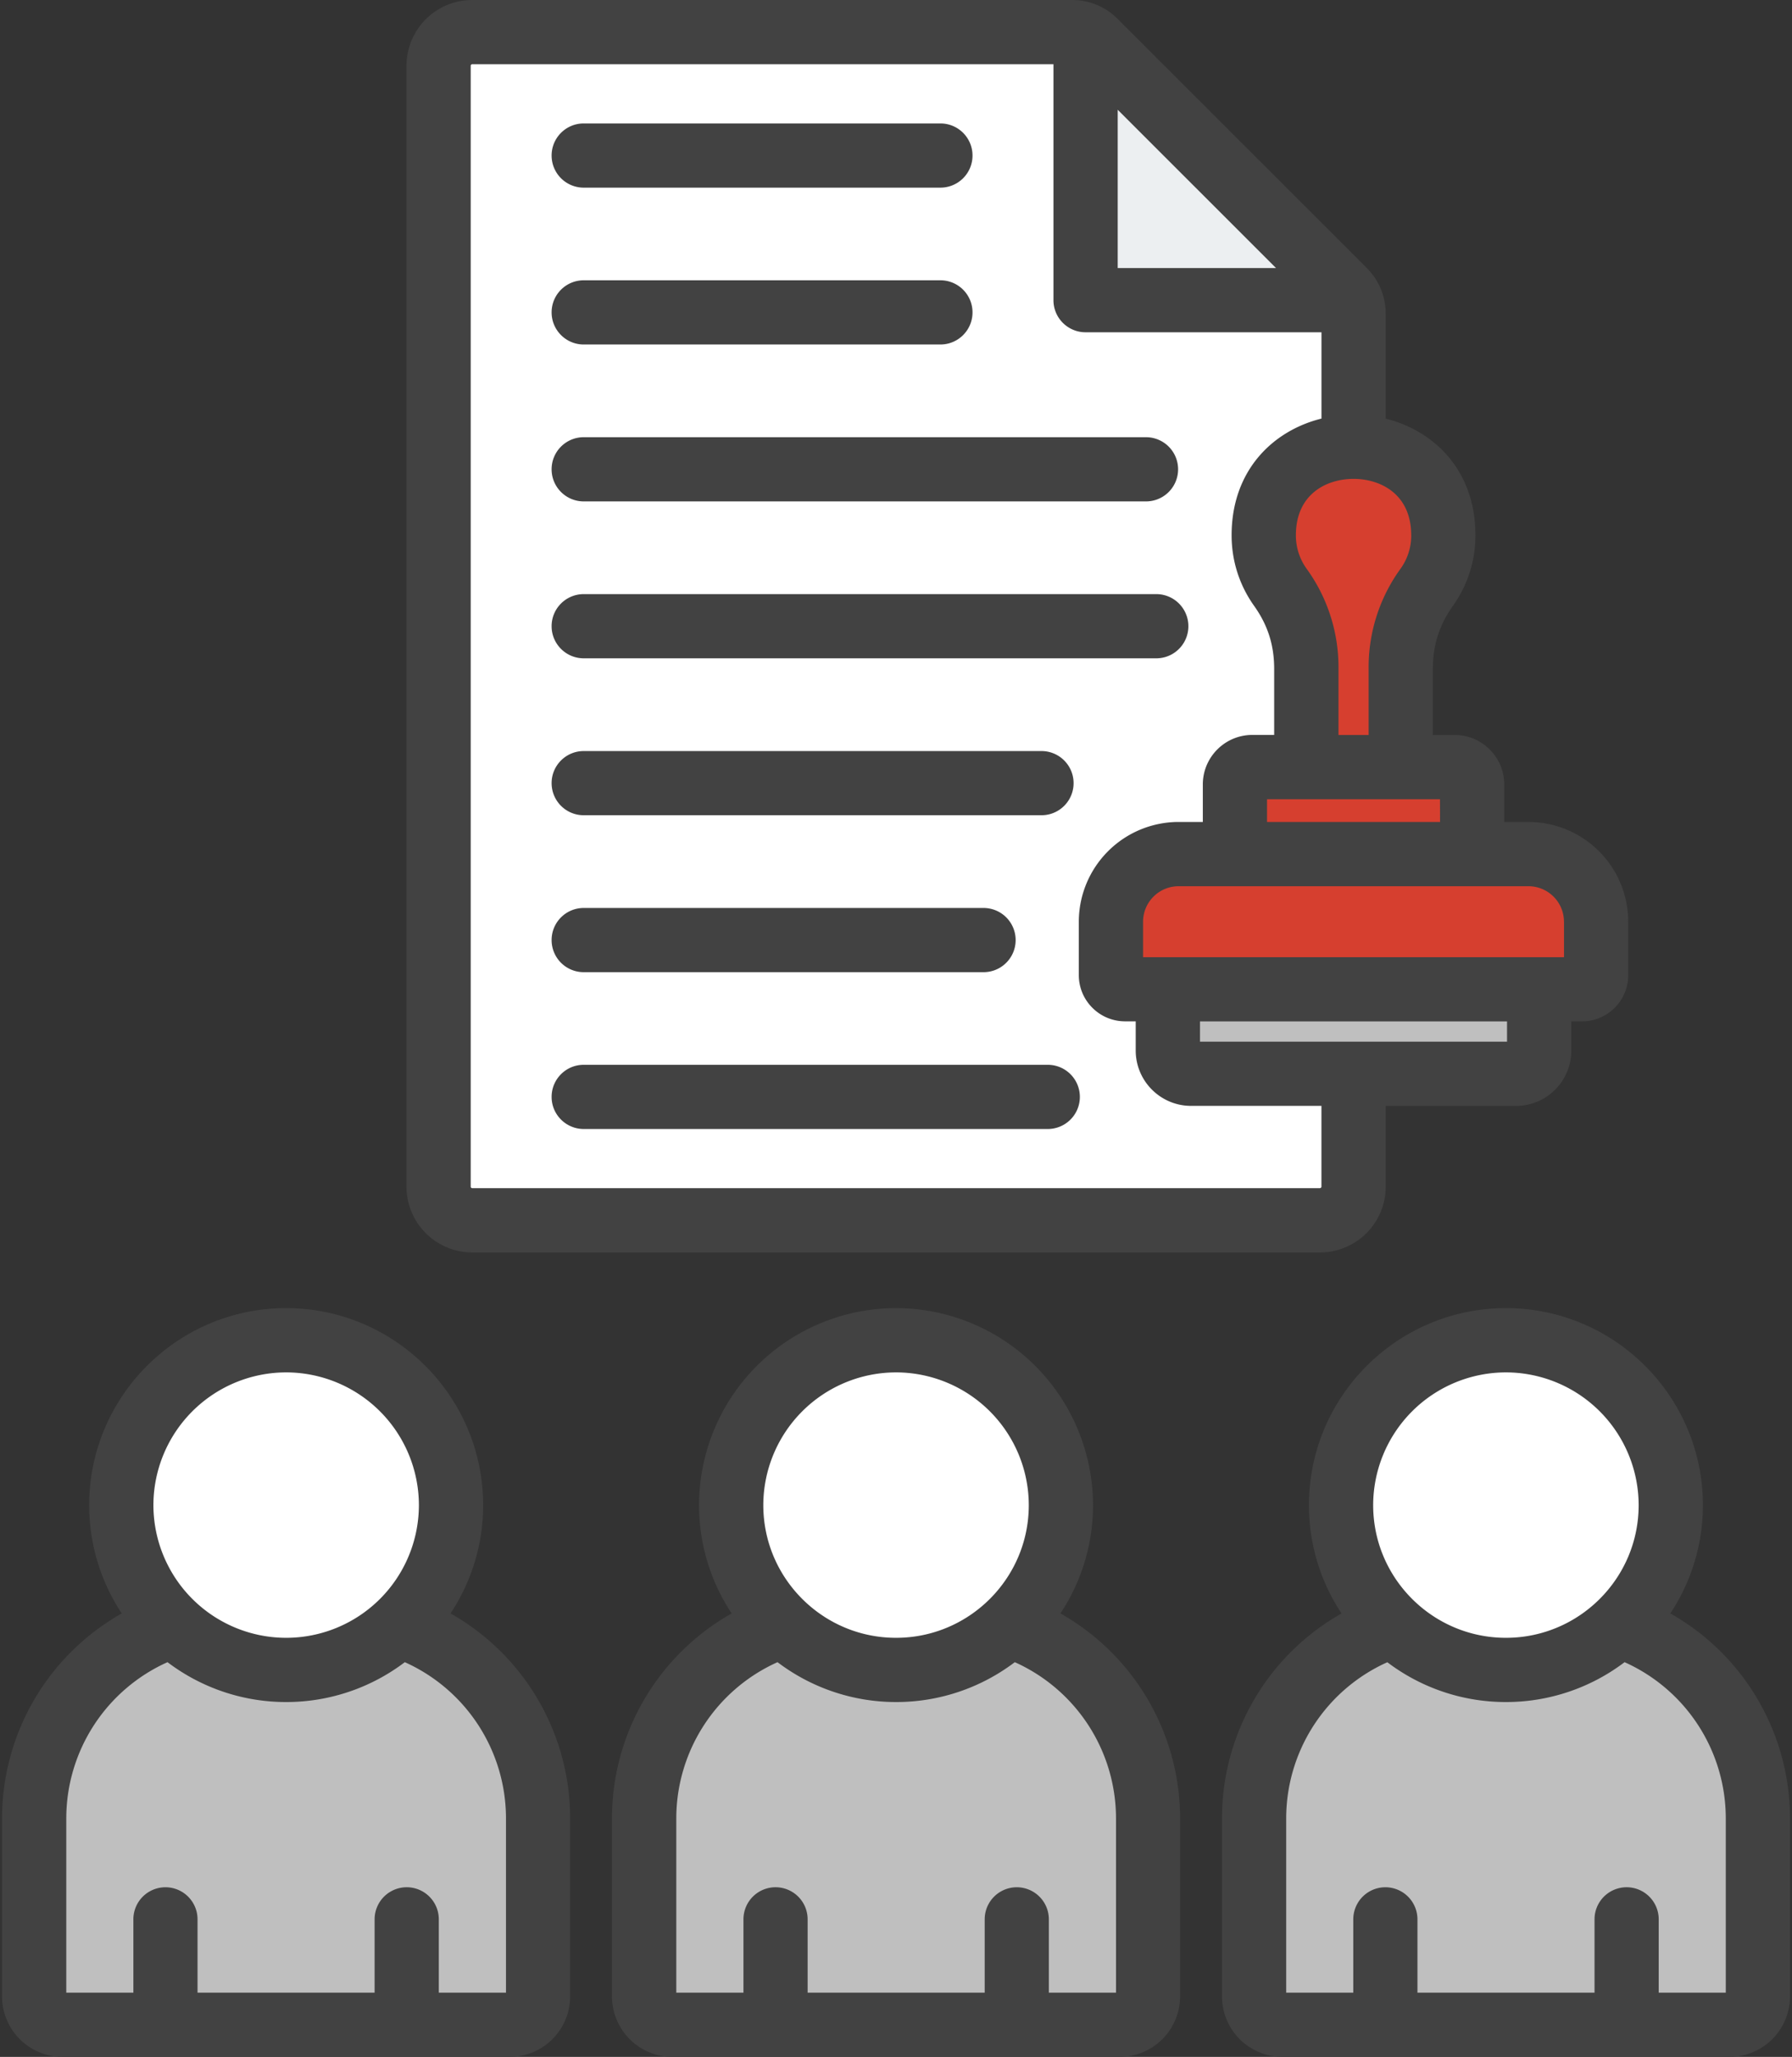
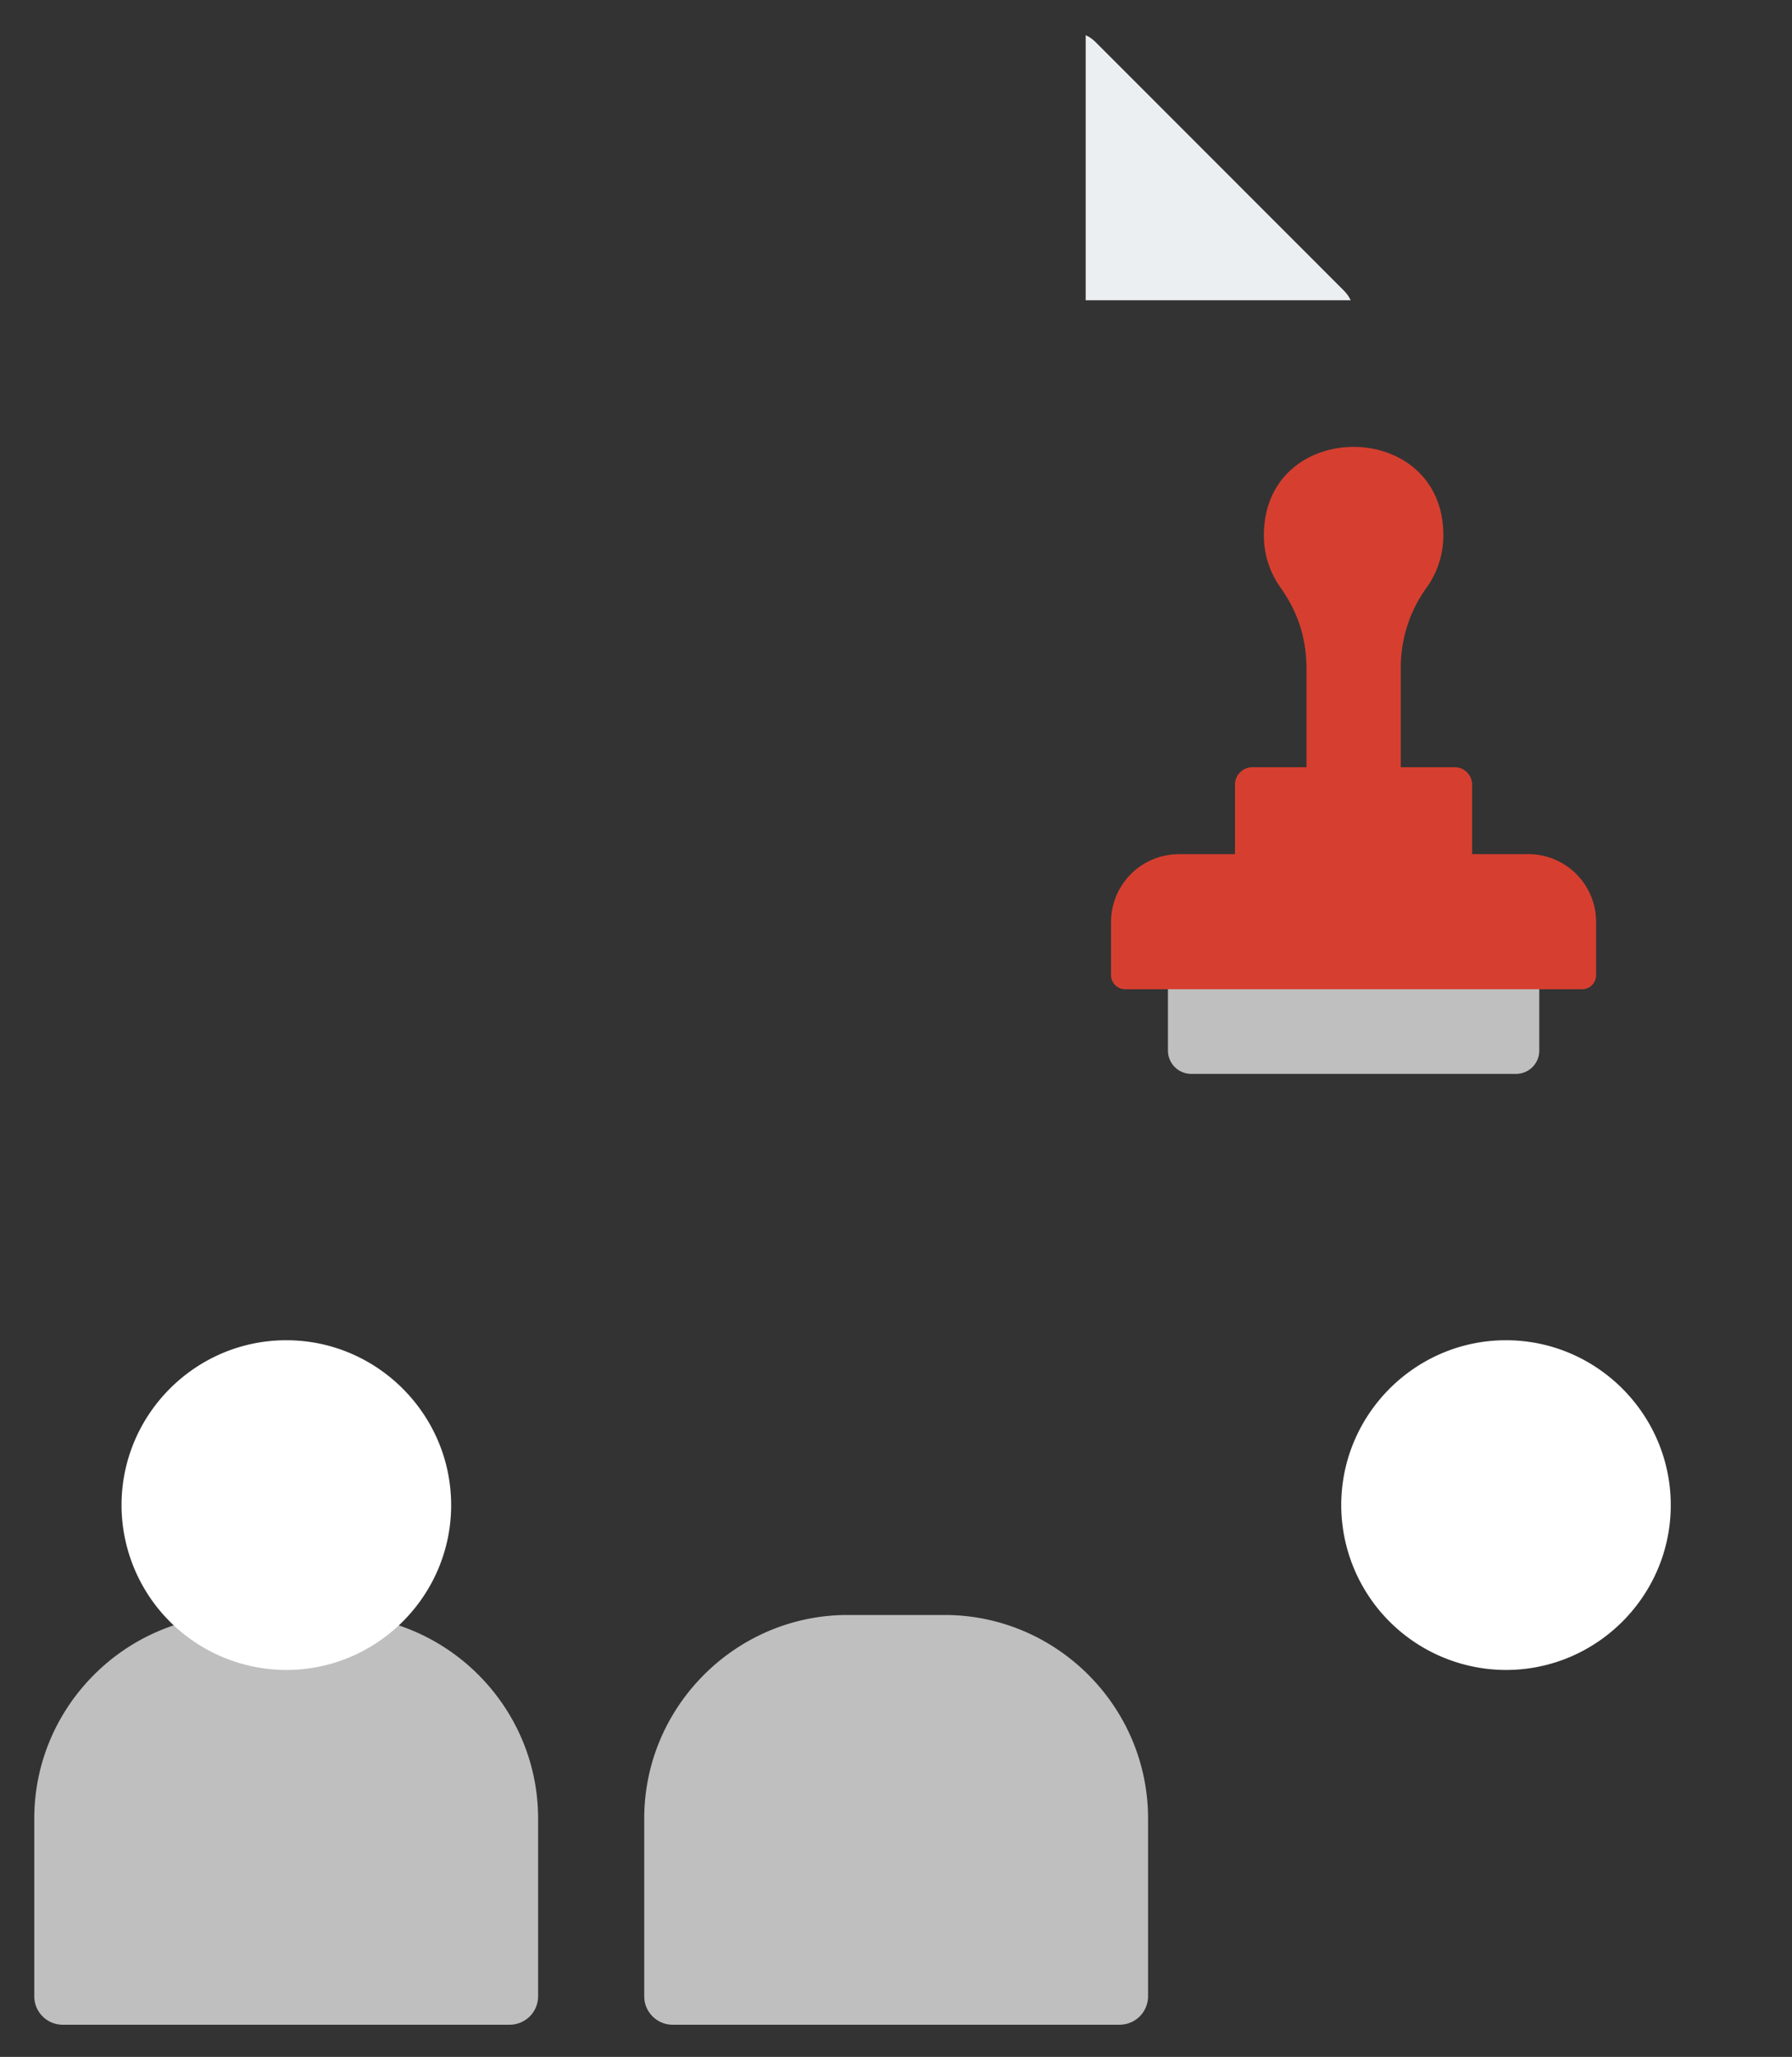
<svg xmlns="http://www.w3.org/2000/svg" fill="none" height="70" width="61">
  <rect width="100%" height="100%" fill="#333333" stroke="none" />
  <g clip-rule="evenodd" fill-rule="evenodd">
    <path d="M11.395 54.961H8.09c-3.806 0-6.923 3.116-6.923 6.924v6.055c0 .533.436.965.965.965h15.22a.968.968 0 00.965-.965v-6.055c0-3.808-3.116-6.924-6.924-6.924zm20.761 0h-3.303c-3.806 0-6.923 3.116-6.923 6.924v6.055c0 .533.436.965.965.965h15.22a.968.968 0 00.965-.965v-6.055c0-3.808-3.116-6.924-6.924-6.924z" fill="#bfbfbf" />
-     <path d="M30.503 56.831c3.09 0 5.612-2.52 5.612-5.608s-2.522-5.613-5.612-5.613c-3.09 0-5.608 2.522-5.608 5.612 0 3.09 2.518 5.61 5.608 5.61z" fill="#fff" />
-     <path d="M52.917 54.961h-3.303c-3.807 0-6.923 3.116-6.923 6.924v6.055c0 .533.436.965.966.965h15.22a.967.967 0 00.964-.965v-6.055c-.001-3.808-3.117-6.924-6.924-6.924z" fill="#bfbfbf" />
-     <path d="M16.078 1.095h20.404c.316 0 .59.113.81.334l8.451 8.455a1.1 1.1 0 01.334.806v29.696c0 .63-.514 1.145-1.142 1.145H16.078c-.63 0-1.144-.514-1.144-1.145V2.24c0-.63.514-1.146 1.144-1.146z" fill="#fff" />
    <path d="M36.957 1.198c.12.052.233.131.334.232l8.45 8.455c.101.101.18.21.237.334h-9.021z" fill="#eceff1" />
    <path d="M40.547 30.424h11.06c.436 0 .79.357.79.79v4.542a.79.79 0 01-.79.79h-11.06a.794.794 0 01-.79-.79v-4.543a.795.795 0 01.79-.789z" fill="#bfbfbf" />
    <path d="M44.473 29.891V22.77c0-1.04-.286-1.933-.89-2.782a3.048 3.048 0 01-.56-1.768c0-4.016 6.109-4.016 6.109 0 0 .66-.21 1.27-.563 1.768a4.63 4.63 0 00-.886 2.782v7.122z" fill="#d63f2f" />
    <path d="M42.632 26.11h6.89c.322 0 .589.267.589.59v3.417a.594.594 0 01-.59.593h-6.889a.595.595 0 01-.593-.593V26.7c0-.323.267-.59.593-.59z" fill="#d63f2f" />
    <path d="M40.121 29.068h11.913a2.307 2.307 0 012.298 2.301v1.817c0 .267-.215.48-.48.48H38.3a.481.481 0 01-.48-.48V31.37a2.309 2.309 0 012.301-2.3z" fill="#d63f2f" />
    <path d="M9.745 56.832c3.09 0 5.612-2.52 5.612-5.609s-2.522-5.612-5.612-5.612c-3.09 0-5.608 2.523-5.608 5.612a5.618 5.618 0 005.608 5.609zm41.519 0c3.09 0 5.609-2.52 5.609-5.609s-2.52-5.612-5.609-5.612c-3.088 0-5.608 2.523-5.608 5.612a5.618 5.618 0 005.608 5.609z" fill="#fff" />
  </g>
-   <path d="M56.858 54.908a6.656 6.656 0 001.109-3.685c0-3.697-3.008-6.705-6.705-6.705s-6.705 3.008-6.705 6.705a6.65 6.65 0 001.11 3.686 8.007 8.007 0 00-4.07 6.975v6.058A2.06 2.06 0 0043.655 70h15.22a2.06 2.06 0 002.057-2.058v-6.058a8.009 8.009 0 00-4.074-6.976zm-5.596-8.203a4.524 4.524 0 014.518 4.518c0 2.491-2.027 4.515-4.518 4.515s-4.519-2.025-4.519-4.515a4.525 4.525 0 014.519-4.518zm7.484 21.109h-2.283v-2.495a1.092 1.092 0 10-2.185 0v2.495H48.25v-2.495a1.092 1.092 0 10-2.184 0v2.495h-2.284v-5.93a5.828 5.828 0 013.443-5.315 6.669 6.669 0 004.037 1.355 6.674 6.674 0 004.039-1.357 5.827 5.827 0 013.445 5.317v5.93zm-43.41-12.906a6.656 6.656 0 001.11-3.685c0-3.697-3.009-6.705-6.706-6.705s-6.704 3.008-6.704 6.705a6.66 6.66 0 001.109 3.685A8.012 8.012 0 00.07 61.884v6.058A2.06 2.06 0 002.128 70H17.35a2.06 2.06 0 002.058-2.058v-6.058a8.01 8.01 0 00-4.072-6.976zM9.74 46.705a4.524 4.524 0 014.519 4.518 4.52 4.52 0 01-4.519 4.515 4.522 4.522 0 01-4.518-4.515 4.524 4.524 0 014.518-4.518zm7.483 21.109h-2.286v-2.495a1.092 1.092 0 10-2.185 0v2.495H6.724v-2.495a1.092 1.092 0 10-2.184 0v2.495H2.256v-5.93a5.83 5.83 0 013.446-5.317 6.674 6.674 0 004.038 1.357 6.673 6.673 0 004.04-1.357 5.83 5.83 0 013.444 5.317v5.93zm18.874-12.906a6.656 6.656 0 001.109-3.685 6.712 6.712 0 00-6.705-6.705 6.712 6.712 0 00-6.705 6.705c0 1.36.41 2.626 1.11 3.685a8.01 8.01 0 00-4.074 6.976v6.058A2.06 2.06 0 0022.89 70h15.222a2.06 2.06 0 002.058-2.058v-6.058a8.01 8.01 0 00-4.073-6.976zm-5.596-8.203a4.524 4.524 0 014.519 4.518c0 2.491-2.028 4.515-4.519 4.515s-4.518-2.025-4.518-4.515a4.525 4.525 0 014.518-4.518zm7.484 21.109h-2.282v-2.495a1.092 1.092 0 10-2.184 0v2.495h-6.027v-2.495a1.092 1.092 0 10-2.185 0v2.495h-2.286v-5.93a5.83 5.83 0 013.446-5.317 6.673 6.673 0 004.038 1.357 6.673 6.673 0 004.039-1.357 5.83 5.83 0 013.445 5.317v5.93zm-21.912-25.19H44.93a2.24 2.24 0 002.24-2.237v-2.751h4.438c1.036 0 1.88-.845 1.88-1.884v-.993h.363c.868 0 1.574-.705 1.574-1.573v-1.817a3.397 3.397 0 00-3.39-3.395h-.83v-1.276c0-.93-.757-1.685-1.686-1.685h-.744v-2.248c0-.81.217-1.493.685-2.15a4.11 4.11 0 00.764-2.396c0-2.215-1.408-3.561-3.054-3.972V10.69c0-.606-.227-1.153-.658-1.584L38.066.665A2.174 2.174 0 0036.48 0H16.073a2.24 2.24 0 00-2.236 2.237v38.15a2.24 2.24 0 002.236 2.236zM51.3 35.45H40.848v-.69H51.3zm1.939-4.081v1.206H38.91v-1.206a1.21 1.21 0 011.208-1.209h11.914a1.21 1.21 0 011.206 1.209zm-4.22-3.395H43.13v-.775h5.887zm-.98-9.755c0 .409-.125.799-.36 1.13a5.696 5.696 0 00-1.09 3.416v2.248h-1.027v-2.248a5.706 5.706 0 00-1.09-3.417 1.94 1.94 0 01-.36-1.13c0-1.418 1.058-1.921 1.964-1.921.904.001 1.962.504 1.962 1.922zm-4.602-9.096h-5.39V3.735zM16.023 2.237c0-.024.021-.05.05-.05H35.86v8.029c0 .604.49 1.092 1.093 1.092h8.03v2.937c-1.648.41-3.059 1.757-3.059 3.973 0 .865.264 1.694.764 2.398.468.656.685 1.338.685 2.148v2.247h-.744c-.93 0-1.685.756-1.685 1.686v1.276h-.826a3.399 3.399 0 00-3.395 3.394v1.817c0 .869.706 1.574 1.574 1.574h.363v.993c0 1.039.845 1.884 1.884 1.884h4.438v2.75c0 .024-.024.05-.054.05H16.073a.052.052 0 01-.05-.05zm2.754 3.057c0-.605.49-1.093 1.093-1.093h12.142a1.092 1.092 0 110 2.185H19.87a1.092 1.092 0 01-1.093-1.092zm0 5.337c0-.604.49-1.092 1.093-1.092h12.142a1.092 1.092 0 110 2.185H19.87c-.603 0-1.093-.49-1.093-1.093zm0 5.34c0-.604.49-1.092 1.093-1.092h19.14a1.092 1.092 0 110 2.185H19.87c-.603 0-1.093-.49-1.093-1.092zm0 5.34c0-.604.49-1.092 1.093-1.092h19.49a1.092 1.092 0 110 2.185H19.871c-.604 0-1.094-.49-1.094-1.092zm0 5.341c0-.604.49-1.092 1.093-1.092h15.583a1.092 1.092 0 110 2.184H19.871a1.092 1.092 0 01-1.094-1.092zm0 5.34c0-.604.49-1.092 1.093-1.092h13.61a1.092 1.092 0 110 2.185H19.87a1.092 1.092 0 01-1.093-1.093zm0 5.338c0-.605.49-1.093 1.093-1.093h15.796a1.092 1.092 0 110 2.185H19.871c-.604 0-1.094-.49-1.094-1.092z" fill="#424242" />
</svg>